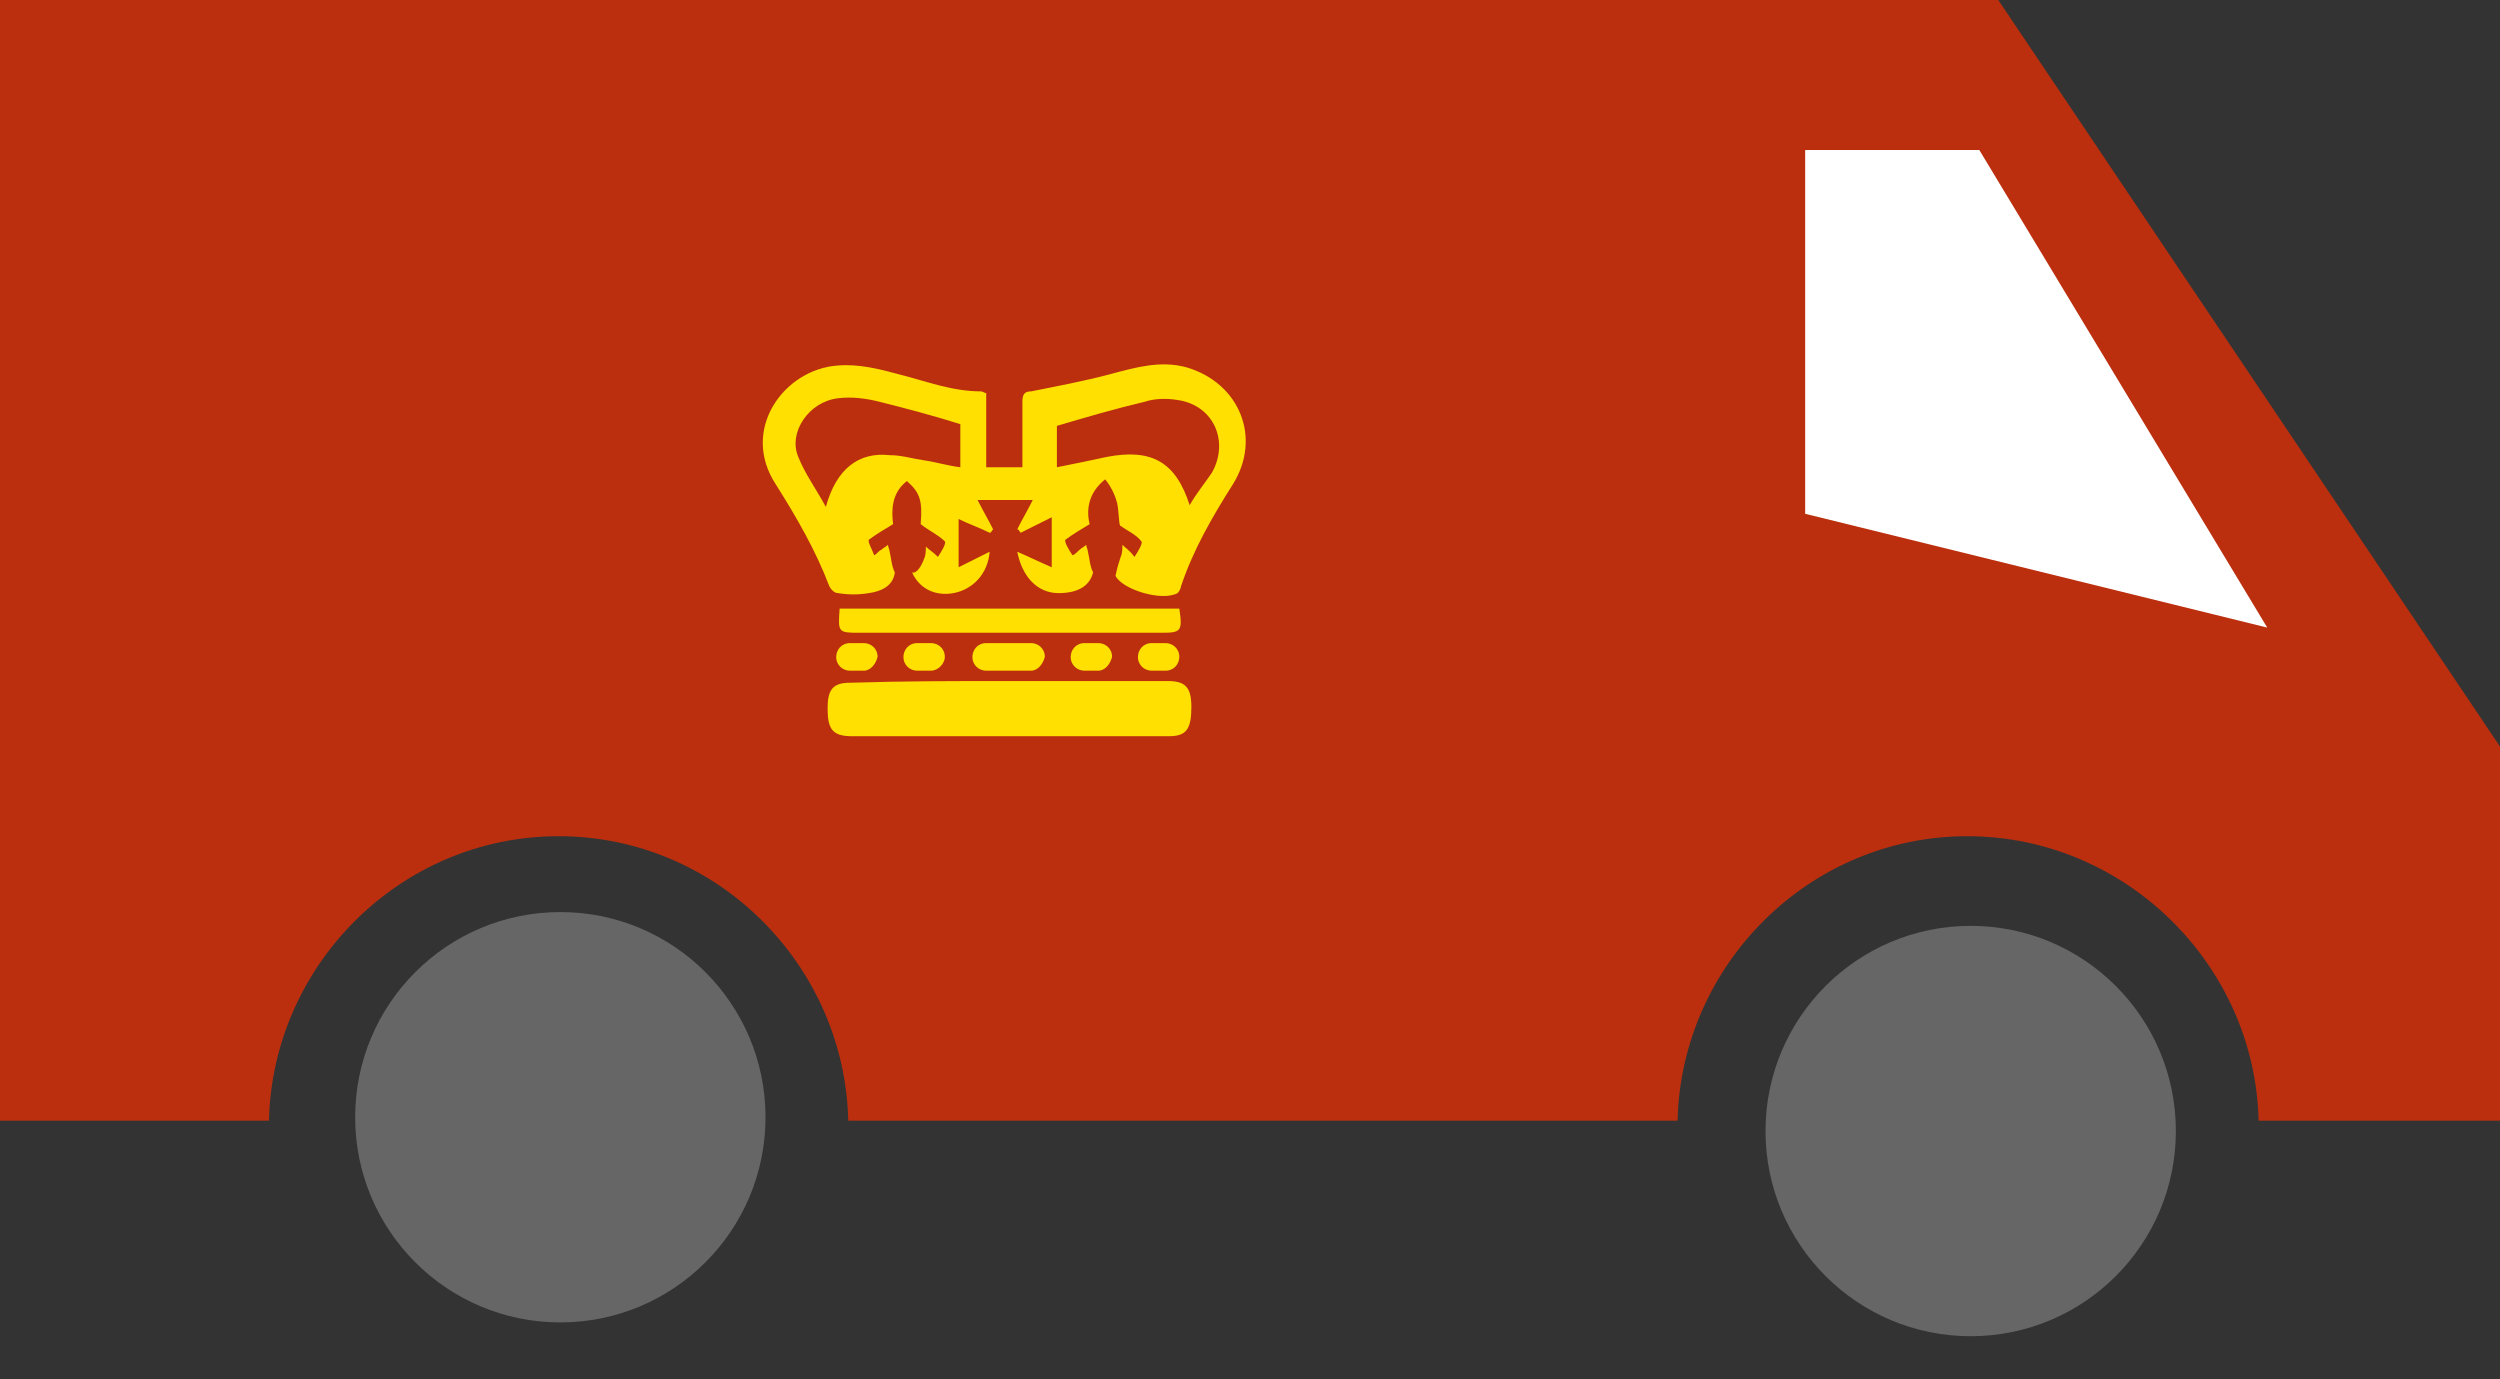
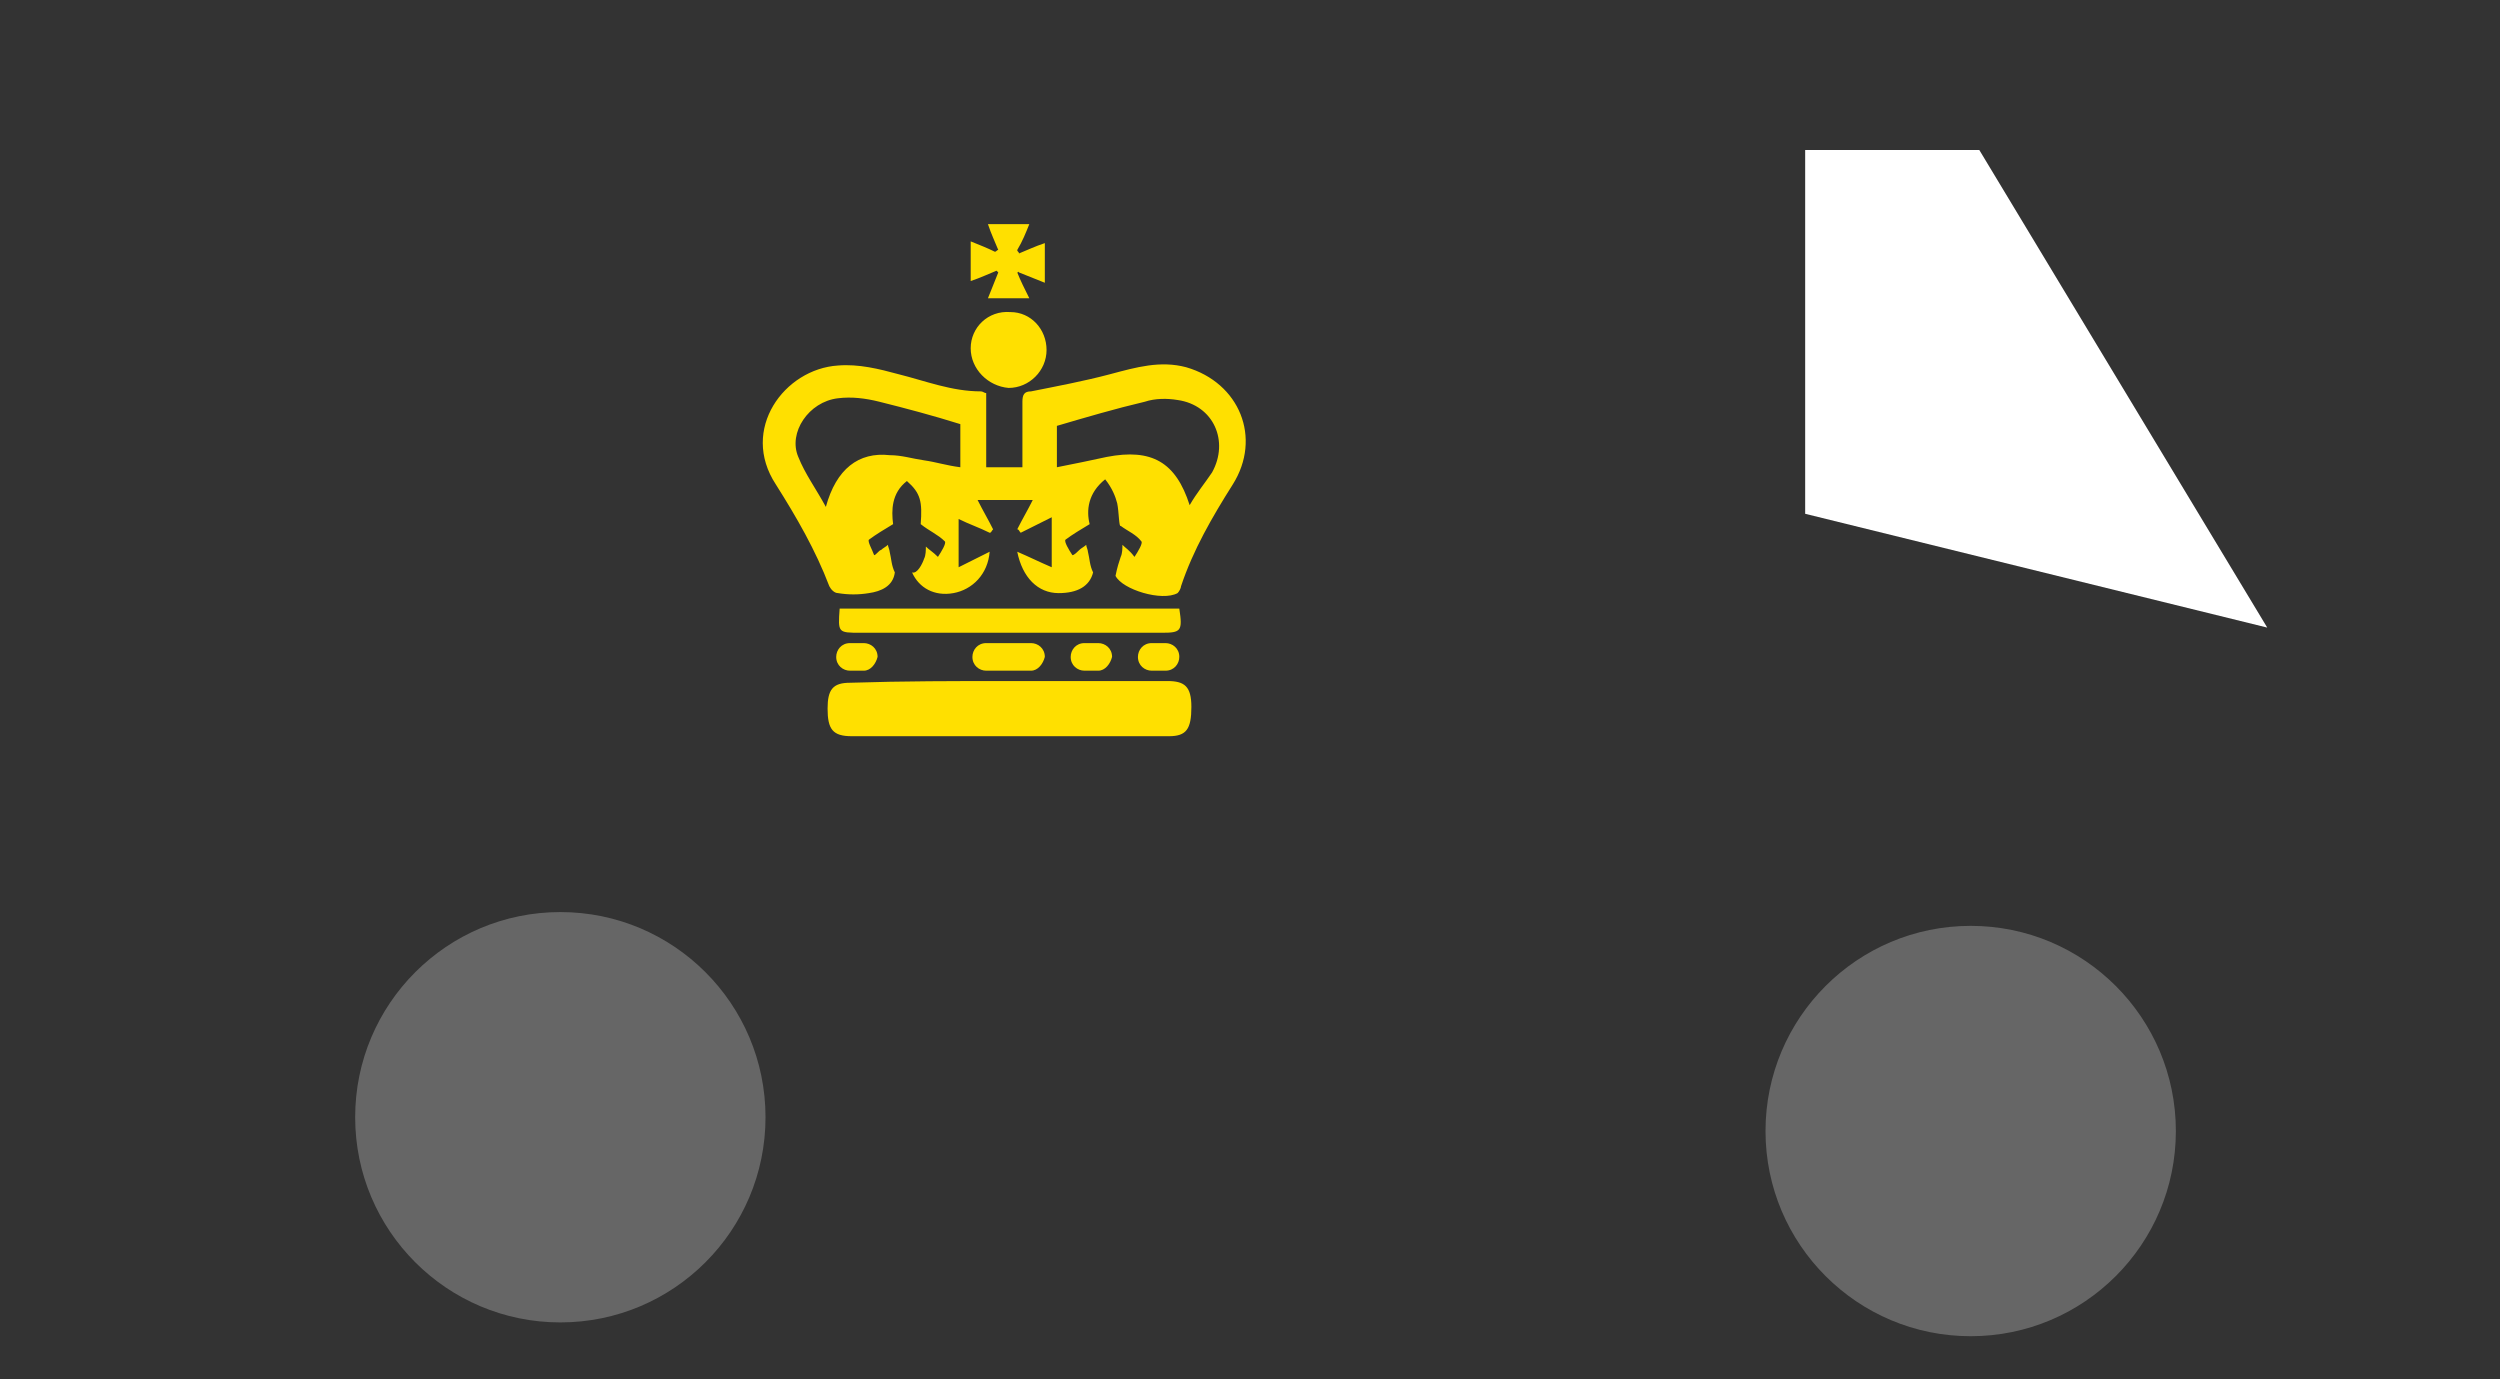
<svg xmlns="http://www.w3.org/2000/svg" version="1.1" id="Layer_1" x="0px" y="0px" width="145px" height="80px" viewBox="-177 211 145 80" enable-background="new -177 211 145 80" xml:space="preserve">
  <rect x="-177" y="211" width="145" height="80" fill="#333333" stroke="none" />
  <g>
    <path fill="#FFE000" d="M-120.7,231.2c0-1.2,1-2.2,2.3-2.1c1.2,0,2.1,1,2.1,2.2c0,1.2-1,2.2-2.2,2.2   C-119.7,233.4-120.7,232.4-120.7,231.2z" />
    <path fill="#FFE000" d="M-118,226.8c0.2,0.5,0.4,0.9,0.7,1.5c-0.8,0-1.6,0-2.4,0c0.2-0.5,0.4-1,0.6-1.5c0,0-0.1-0.1-0.1-0.1   c-0.5,0.2-0.9,0.4-1.5,0.6c0-0.8,0-1.5,0-2.3c0.5,0.2,1,0.4,1.4,0.6c0.1,0,0.1-0.1,0.2-0.1c-0.2-0.5-0.4-0.9-0.6-1.5   c0.8,0,1.5,0,2.4,0c-0.2,0.5-0.4,1-0.7,1.5c0,0.1,0.1,0.1,0.1,0.2c0.5-0.2,0.9-0.4,1.5-0.6c0,0.8,0,1.5,0,2.3   c-0.5-0.2-1-0.4-1.5-0.6C-117.9,226.7-117.9,226.8-118,226.8z" />
    <g>
      <circle fill="#666666" cx="-144.5" cy="275.8" r="11.9" />
      <circle fill="#666666" cx="-62.7" cy="276.6" r="11.9" />
-       <path fill="#BC2F0E" d="M-61.1,211H-177v65h15.6c0.2-9,7.6-16.5,16.8-16.5c9.2,0,16.6,7.5,16.8,16.5h48.1    c0.2-9,7.6-16.5,16.8-16.5S-46.2,267-46,276h14v-21.7L-61.1,211z" />
      <polygon fill="#FFFFFF" points="-45.5,247.4 -72.3,240.8 -72.3,219.7 -62.2,219.7   " />
      <path fill="#FFE000" d="M-123.4,243.4c0.1-0.2,0.1-0.5,0.1-0.7c0.2,0.2,0.4,0.3,0.7,0.6c0.2-0.3,0.5-0.8,0.4-0.9    c-0.4-0.4-0.9-0.6-1.4-1c0.1-1.3,0-1.8-0.8-2.5c-0.9,0.7-0.9,1.7-0.8,2.5c-0.5,0.3-1,0.6-1.4,0.9c-0.1,0.1,0.2,0.6,0.3,0.9    c0.1,0,0.3-0.3,0.4-0.3c0.1-0.1,0.3-0.2,0.4-0.3c0,0.1,0.1,0.3,0.1,0.4c0.1,0.4,0.1,0.8,0.3,1.2c-0.1,0.8-0.8,1.1-1.5,1.2    c-0.6,0.1-1.2,0.1-1.8,0c-0.2,0-0.4-0.2-0.5-0.4c-0.8-2.1-1.9-4-3.1-5.9c-2.1-3.2,0.5-6.7,3.6-6.9c1.2-0.1,2.4,0.2,3.5,0.5    c1.6,0.4,3.1,1,4.8,1c0.1,0,0.2,0.1,0.3,0.1c0,1.4,0,2.8,0,4.3c0.7,0,1.4,0,2.1,0c0-1.3,0-2.6,0-3.8c0-0.4,0.1-0.6,0.5-0.6    c1.5-0.3,3.1-0.6,4.6-1c1.5-0.4,2.9-0.8,4.4-0.4c3.1,0.9,4.4,4.1,2.7,6.8c-1.2,1.9-2.3,3.8-3,5.9c0,0.1-0.1,0.3-0.2,0.4    c-0.9,0.5-3.2-0.2-3.6-1c0.1-0.5,0.2-0.8,0.3-1.1c0.1-0.2,0.1-0.5,0.1-0.7c0.2,0.2,0.4,0.3,0.7,0.7c0.2-0.3,0.5-0.8,0.4-0.9    c-0.3-0.4-0.8-0.6-1.2-0.9c-0.1,0.1-0.1-0.8-0.2-1.3c-0.1-0.4-0.3-0.9-0.7-1.4c-1,0.8-1.1,1.8-0.9,2.6c-0.5,0.3-1,0.6-1.4,0.9    c-0.1,0.1,0.2,0.6,0.4,0.9c0.1,0,0.3-0.2,0.4-0.3c0.1-0.1,0.3-0.2,0.4-0.3c0,0.1,0.1,0.3,0.1,0.4c0.1,0.4,0.1,0.8,0.3,1.2    c-0.2,0.8-0.9,1.2-2,1.2c-1.2,0-2.1-0.9-2.4-2.4c0.7,0.3,1.3,0.6,2,0.9c0-0.4,0-0.9,0-1.4c0-0.5,0-1,0-1.5    c-0.6,0.3-1.2,0.6-1.8,0.9c-0.1-0.1-0.1-0.2-0.2-0.2c0.3-0.6,0.6-1.1,0.9-1.7c-1,0-2.1,0-3.2,0c0.3,0.6,0.6,1.1,0.9,1.7    c-0.1,0.1-0.1,0.2-0.2,0.2c-0.6-0.3-1.2-0.5-1.8-0.8c0,0.9,0,1.8,0,2.8c0.6-0.3,1.2-0.6,1.8-0.9c-0.1,1.3-1,2.2-2.1,2.4    c-1.1,0.2-2-0.3-2.4-1.2C-123.8,244.3-123.5,243.7-123.4,243.4z M-121.3,235.6c-1.6-0.5-3.1-0.9-4.7-1.3c-0.8-0.2-1.6-0.3-2.4-0.2    c-1.7,0.2-2.9,2-2.3,3.4c0.4,1,1,1.8,1.6,2.9c0.6-2.2,1.9-3.2,3.7-3c0.7,0,1.3,0.2,2,0.3c0.7,0.1,1.3,0.3,2.1,0.4    C-121.3,237.2-121.3,236.4-121.3,235.6z M-115.7,238.1c1-0.2,2-0.4,2.9-0.6c2.6-0.5,4,0.3,4.8,2.8c0.4-0.7,0.9-1.3,1.3-1.9    c1-1.8,0.1-3.9-2-4.2c-0.6-0.1-1.3-0.1-1.9,0.1c-1.7,0.4-3.4,0.9-5.1,1.4C-115.7,236.4-115.7,237.2-115.7,238.1z" />
      <path fill="#FFE000" d="M-118.5,250.5c3.1,0,6.1,0,9.2,0c1,0,1.4,0.3,1.4,1.5c0,1.3-0.3,1.7-1.3,1.7c-6.1,0-12.3,0-18.4,0    c-1.1,0-1.4-0.4-1.4-1.6c0-1.1,0.3-1.5,1.3-1.5C-124.6,250.5-121.6,250.5-118.5,250.5z" />
-       <path fill="#FFE000" d="M-108.6,246.3c0.2,1.3,0.1,1.4-1,1.4c-5.8,0-11.7,0-17.5,0c-1.3,0-1.3,0-1.2-1.4    C-121.8,246.3-115.2,246.3-108.6,246.3z" />
+       <path fill="#FFE000" d="M-108.6,246.3c0.2,1.3,0.1,1.4-1,1.4c-5.8,0-11.7,0-17.5,0c-1.3,0-1.3,0-1.2-1.4    z" />
      <path fill="#FFE000" d="M-126.9,249.9h-0.8c-0.4,0-0.8-0.3-0.8-0.8l0,0c0-0.4,0.3-0.8,0.8-0.8h0.8c0.4,0,0.8,0.3,0.8,0.8l0,0    C-126.2,249.5-126.5,249.9-126.9,249.9z" />
      <path fill="#FFE000" d="M-117.2,249.9h-2.6c-0.4,0-0.8-0.3-0.8-0.8l0,0c0-0.4,0.3-0.8,0.8-0.8h2.6c0.4,0,0.8,0.3,0.8,0.8l0,0    C-116.5,249.5-116.8,249.9-117.2,249.9z" />
-       <path fill="#FFE000" d="M-123,249.9h-0.8c-0.4,0-0.8-0.3-0.8-0.8l0,0c0-0.4,0.3-0.8,0.8-0.8h0.8c0.4,0,0.8,0.3,0.8,0.8l0,0    C-122.2,249.5-122.6,249.9-123,249.9z" />
      <path fill="#FFE000" d="M-113.3,249.9h-0.8c-0.4,0-0.8-0.3-0.8-0.8l0,0c0-0.4,0.3-0.8,0.8-0.8h0.8c0.4,0,0.8,0.3,0.8,0.8l0,0    C-112.6,249.5-112.9,249.9-113.3,249.9z" />
      <path fill="#FFE000" d="M-109.4,249.9h-0.8c-0.4,0-0.8-0.3-0.8-0.8l0,0c0-0.4,0.3-0.8,0.8-0.8h0.8c0.4,0,0.8,0.3,0.8,0.8l0,0    C-108.6,249.5-108.9,249.9-109.4,249.9z" />
    </g>
  </g>
</svg>